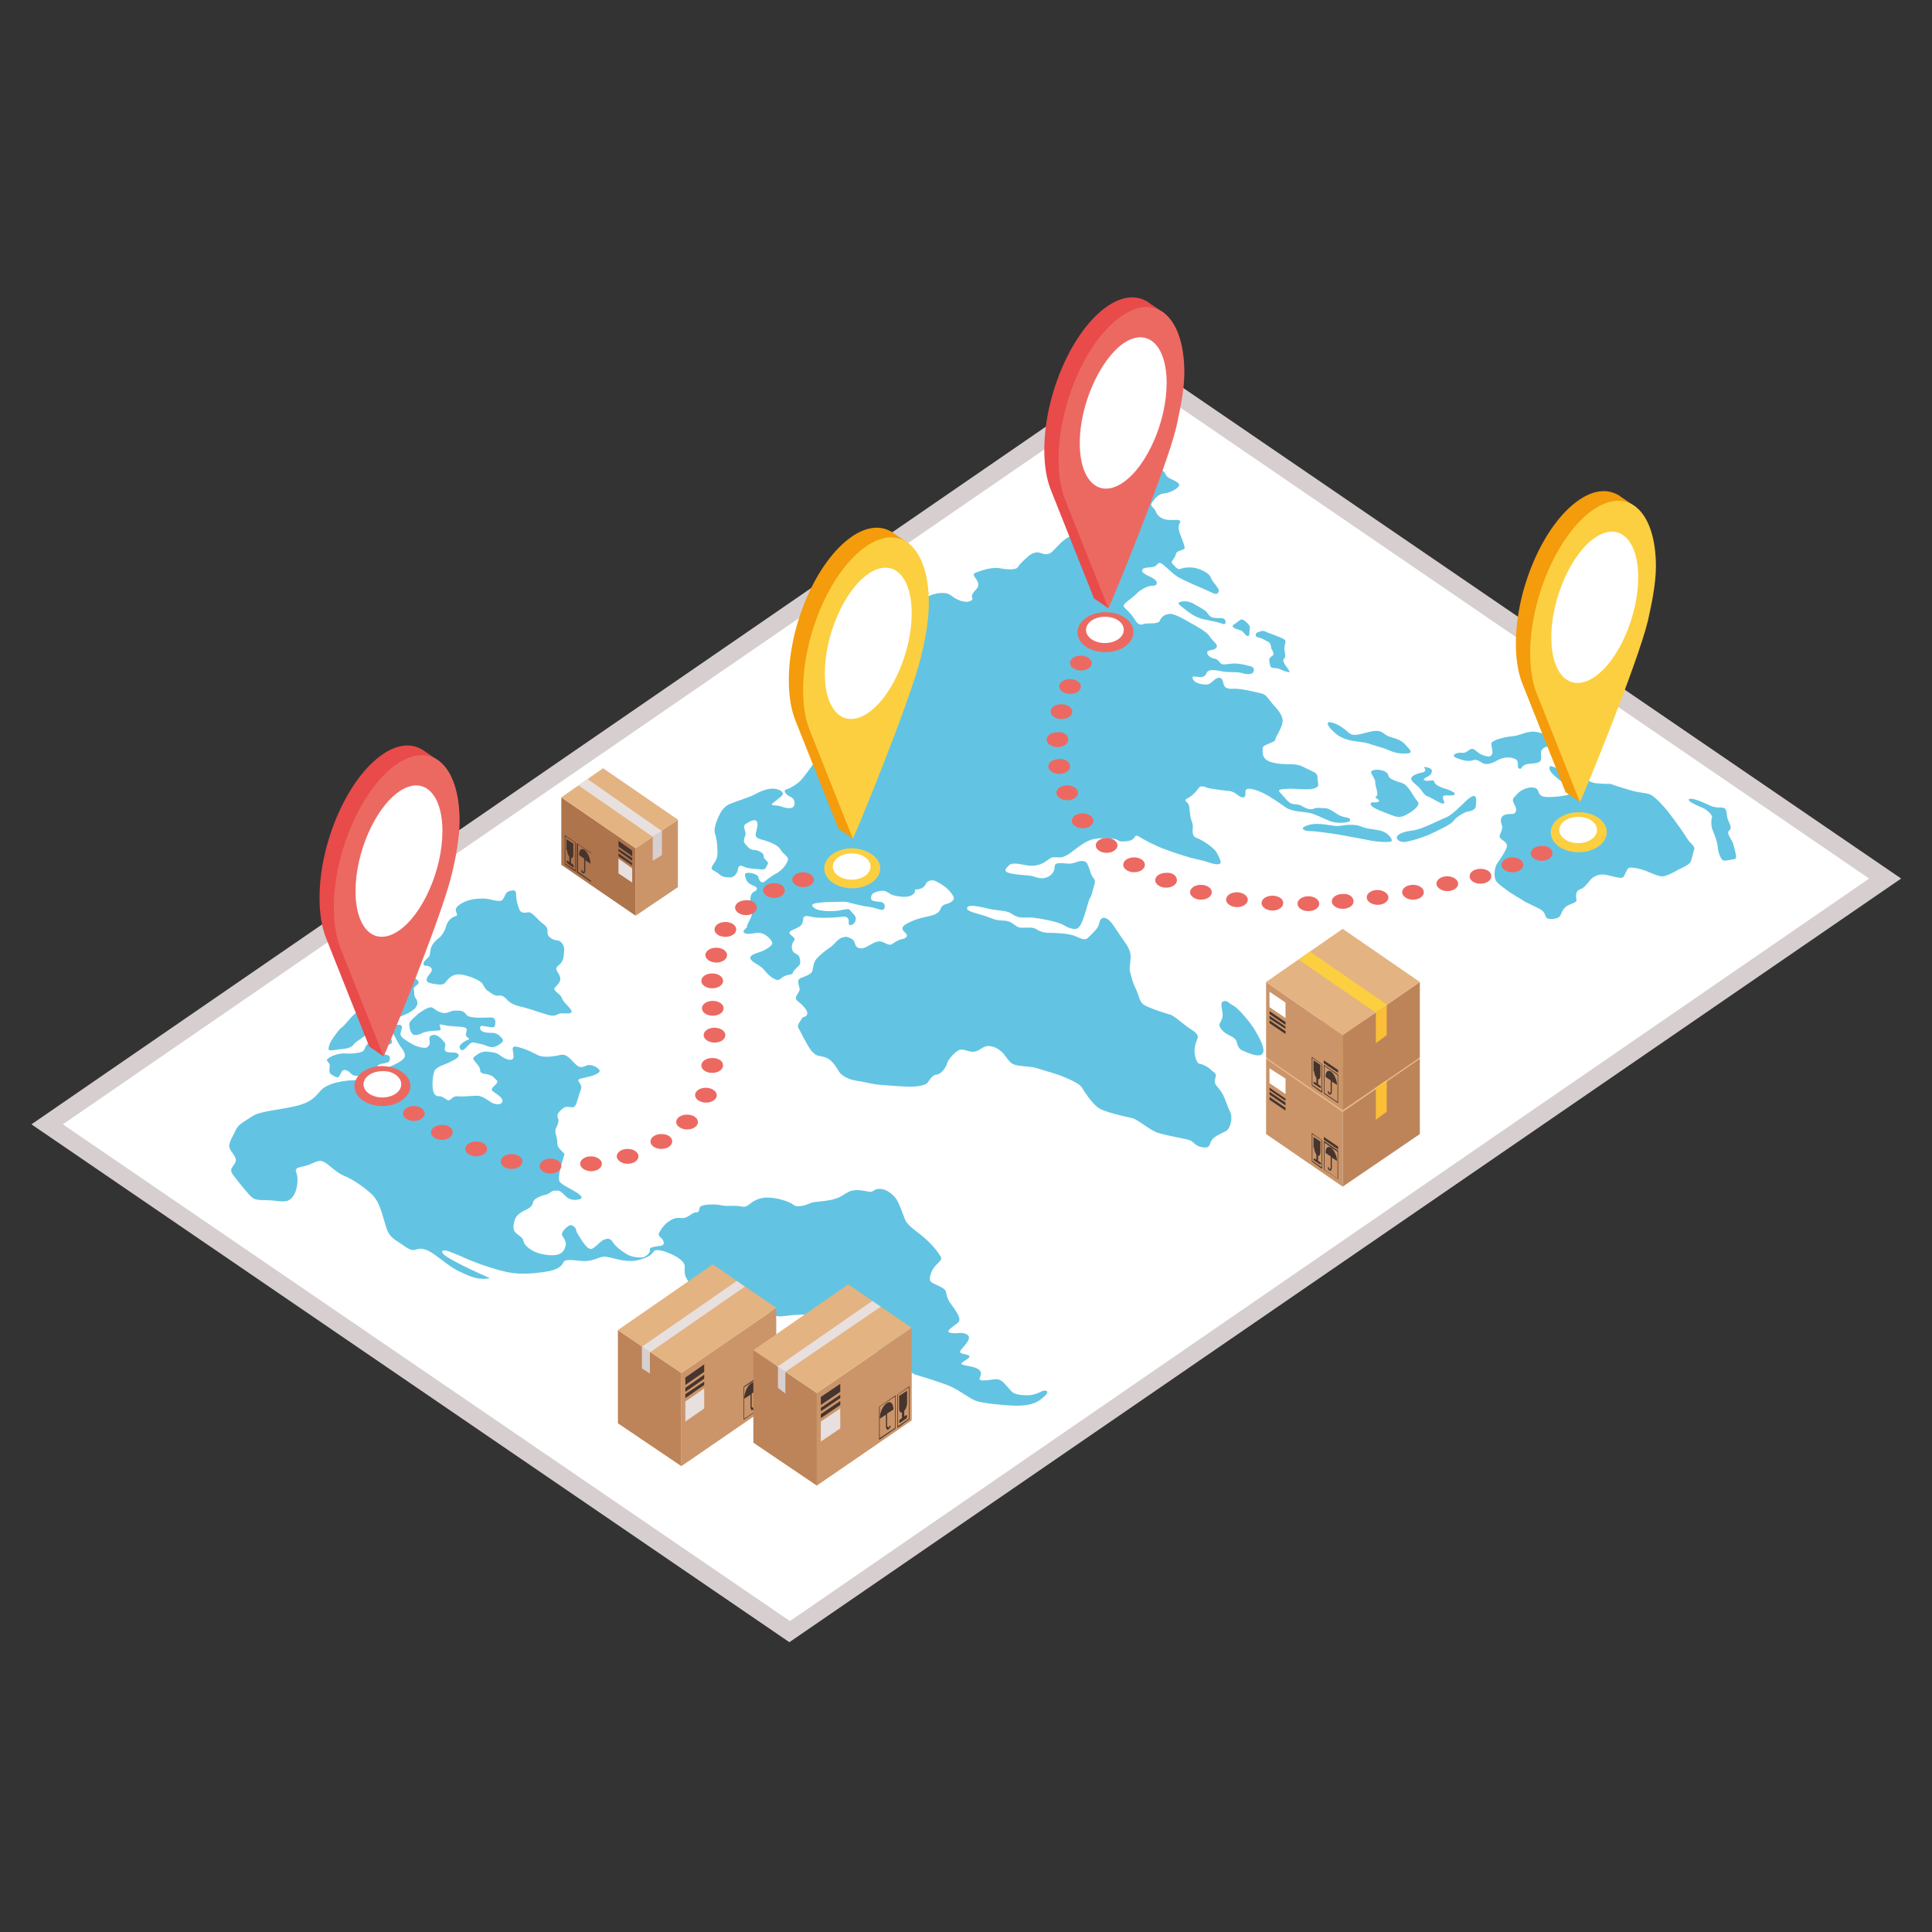
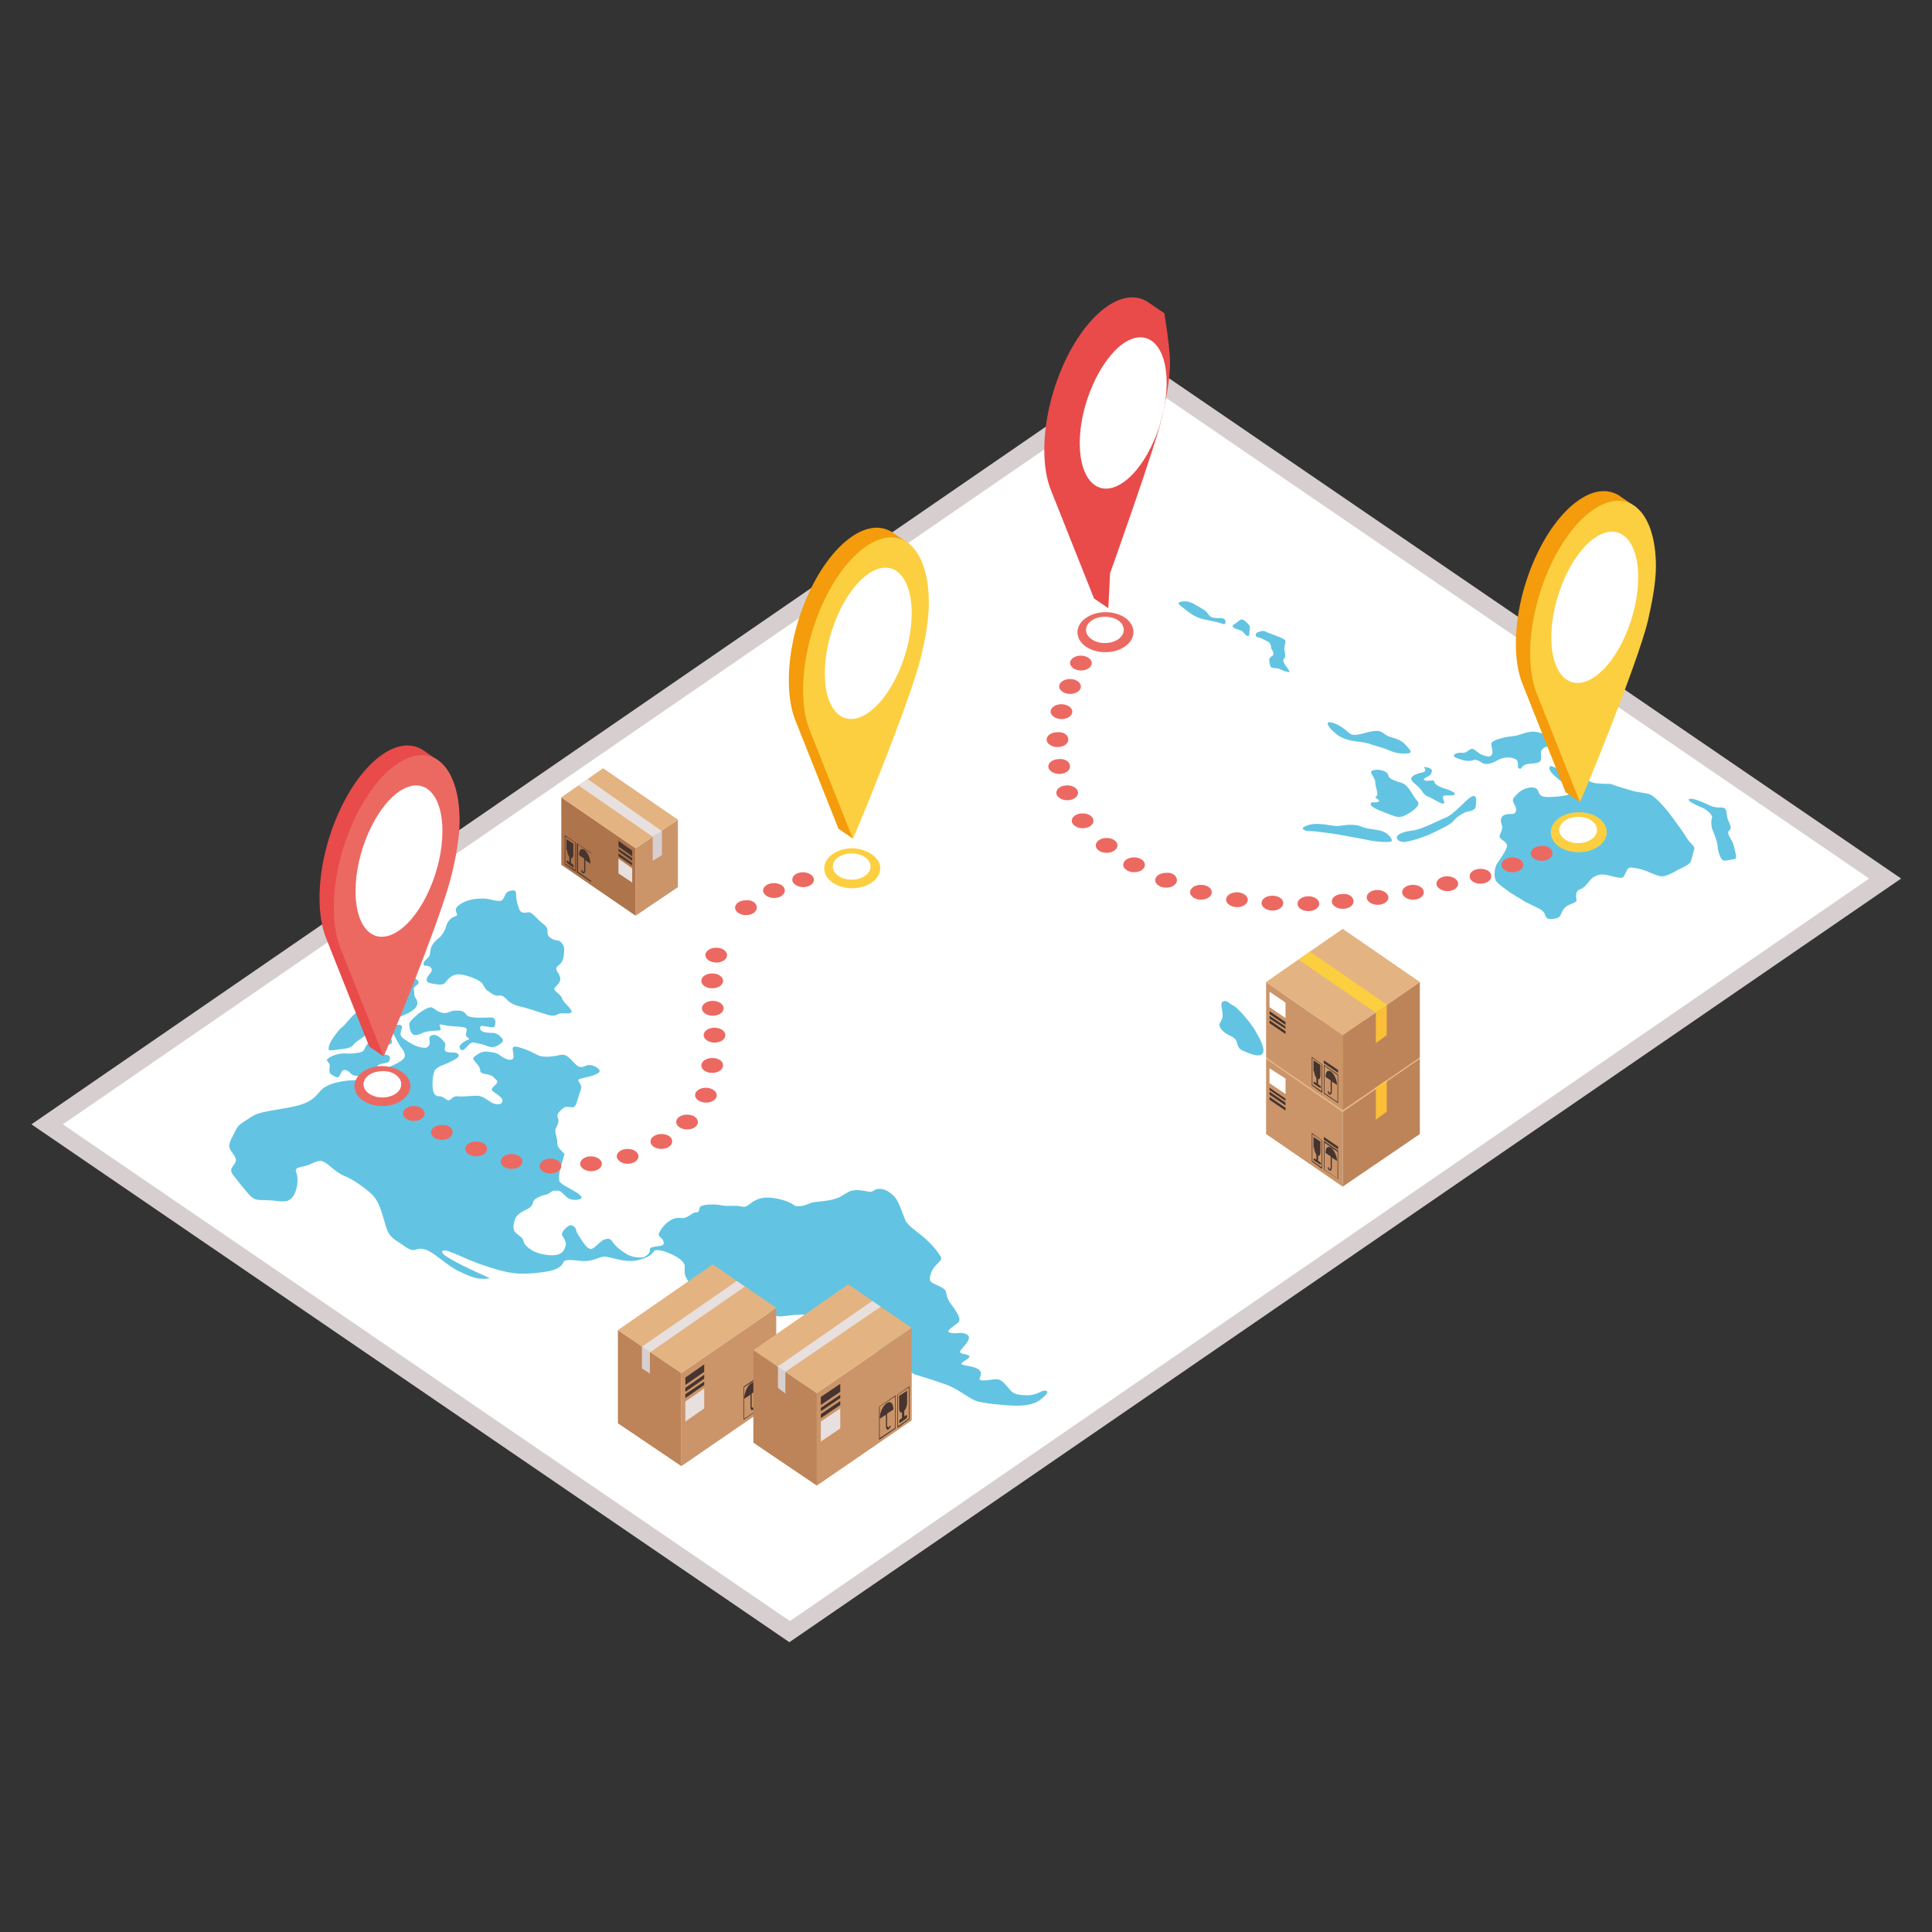
<svg xmlns="http://www.w3.org/2000/svg" version="1.1" id="Слой_1" x="0px" y="0px" viewBox="0 0 338 338" style="enable-background:new 0 0 338 338;" xml:space="preserve">
  <rect x="0" y="0" width="338" height="338" fill="#333333" stroke="none" />
  <style type="text/css"> .st0{fill:#FFFFFF;} .st1{fill:#D7CFCF;} .st2{fill:#62C4E2;} .st3{fill:#E84B4A;} .st4{fill:#EC6962;} .st5{fill:#F49C0B;} .st6{fill:#FCCF40;} .st7{fill:#CB9569;} .st8{fill:#46342E;} .st9{fill:#BD8459;} .st10{fill:#FBBE37;} .st11{fill:#E3B381;} .st12{fill:#E8DFDF;} .st13{fill:#AE744B;} </style>
  <g>
    <g>
      <g>
        <polygon class="st0" points="327.9,153.7 136.2,285.5 6.3,196.7 197.9,64.9 " />
        <g>
          <path class="st1" d="M138.1,287.3L5.5,196.7L199.9,63l0.7,0.5l132,90.2L138.1,287.3z M11,196.7l127.2,86.9L327,153.7L199.9,66.8 L11,196.7z" />
        </g>
        <g>
          <g>
            <path class="st2" d="M115.3,218c-0.8,0.1-1.7,0.2-1.6,0.6c0.1,0.5-0.5,1.1-1,1.3c-0.5,0.2-2,0.1-2.9-0.4 c-0.9-0.5-2.1-1.4-2.6-2.2c-0.5-0.8-1-0.6-1.6-0.4c-0.6,0.3-1.3,1.2-1.9,1.5c-0.6,0.4-1.2-0.4-1.8-1.2c-0.5-0.9-1-1.4-1.1-2 c-0.1-0.6-0.8-1-1.2-0.8c-0.4,0.2-1.3,1-1.3,1.5c0,0.5,1.1,1.2,0.5,2.5c-0.5,1.3-2,1.4-4,1c-1.9-0.4-3.1-1.6-3.2-2.2 c-0.1-0.5-0.2-0.6-1.1-1.3c-0.9-0.6-0.7-1.5-0.5-2.3c0.2-0.9,1-1.5,2.1-2c1.1-0.5,1.1-1.1,1.2-1.4c0.1-0.4,1.2-1,2.2-1.2 c1-0.3,0.8-0.7,1.7-0.7c1-0.1,1.2,0.5,1.9,1.1c0.7,0.6,1.6,0.6,2.3,0.4c0.7-0.2,0.3-0.7-0.9-1.4c-1.2-0.7-2.3-1.2-2.6-1.7 c-0.3-0.5,0-2,0.5-3.6c0.5-1.6,0.4-1.1-0.1-1.7c-0.6-0.6-0.8-0.8-0.8-1.6c0-0.8-0.5-1.7-0.3-2.3c0.3-0.6,0.7-1.3,0.4-1.9 c-0.3-0.7,0.3-1.2,0.9-1.7c0.6-0.5,1.2-0.1,1.8-0.2c0.6-0.1,0.9-2.1,1.3-3c0.4-0.9-0.6-1.5-0.4-1.8c0.3-0.3,1.7-0.4,2.7-0.8 c1-0.4,1.3-0.7,0.7-1.2c-0.6-0.5-1.5-0.7-2-0.5c-0.5,0.3-1.1,0.4-1.5,0.1c-0.5-0.3-1-1-1.6-1.5c-0.6-0.5-1-0.6-2.1-0.3 c-1.1,0.2-2.5,0.3-3.3-0.1c-0.8-0.4-1.5-0.8-2.7-1.2c-1.2-0.4-1.8-0.5-1.7,0.3c0.1,0.8,0.4,1.6-0.3,1.7 c-0.7,0.1-1.6-0.5-2.1-0.9c-0.6-0.4-1.2-0.4-1.9-0.5c-0.7-0.1-1.4,0.1-1.9,0.5c-0.5,0.4-1,0.5-0.5,1.1c0.5,0.6,1,1.1,1,1.6 c0,0.5,0.4,0.6,0.9,0.7c0.5,0,1.3,0.3,1.6,0.7s0.7,0.4,0.4,0.9c-0.3,0.5-1.1,0.9-0.8,1.3c0.4,0.4,2,1.2,1.8,1.9 c-0.2,0.7-1.4,0.6-2.2,0c-0.8-0.5-1.4-1-2.3-1c-0.9,0-2.5,0.2-3.3,0.1c-0.9-0.1-1.1,0.6-1.6,0.7c-0.4,0-1-0.7-1.5-0.7 c-0.5,0-1-0.1-1.2-0.9c-0.2-0.8-0.2-2.5,0.2-3.5c0.4-0.9,2.1-1.2,2.7-1.6c0.6-0.3,1.8-0.8,1.5-1.3c-0.3-0.6-1.5-0.2-2.1-0.5 c-0.7-0.4,0.1-1.1-0.3-1.6c-0.4-0.5-1.3-1.6-2.2-1.3c-0.9,0.3-0.2,1-0.5,1.7c-0.3,0.7-1,0.6-2.3,0.2c-0.5-0.2-2.3-1.2-2.6-1.7 c-0.3-0.5,0-0.9,0.1-1.4c0.2-0.5-0.5-0.9-1.2-0.4c-0.7,0.5-0.5,1-0.1,1.7c0.4,0.7,0.8,1.6,1.3,2.2c0.8,1.1,0.7,1.7-0.3,2.3 c-1,0.7-2.7,1.2-4,1.9c-1.2,0.7-2.3,1.5-3.3,1.4c-1-0.1-4.6,0.1-6.3,1.5c-0.9,0.8-1.3,2-3.9,2.8c-2.6,0.8-6.8,1-8.2,1.9 c-1.4,0.9-2.6,1.5-3,2.4c-0.4,0.9-1.2,2.1-1.2,2.9c0,0.9,1.5,1.9,1.1,2.8c-0.4,0.9-1.3,1.2-0.3,2.4c0.9,1.2,2.5,3.2,3.2,3.8 c0.7,0.6,1.9,0.4,3.3,0.5c1.5,0.1,2.9,0.6,3.8-0.6c0.9-1.2,1-3.2,0.7-4.1c-0.4-0.9,0-1,1.4-1.3c1.4-0.3,2.2-1.2,3.2-0.8 c1,0.4,2.2,1.9,3.7,2.5c1.5,0.6,3.5,2,4.7,3.1c1.3,1.1,1.8,3,2.3,4.7c0.5,1.6,0.6,2.6,2.2,3.6c1.6,1,2.4,1.9,3.4,1.5 c0.9-0.3,1.8-0.1,3.1,0.8c1.3,0.9,3.3,2.6,4.6,3.1c1.2,0.6,2.4,1.1,3.5,1.2c1.1,0.1,1.7-0.1,1.7-0.1s-3.5-1.5-5.7-2.7 c-2.3-1.2-3-1.8-2.5-2.1c0.4-0.2,1.3,0.2,3.2,1c1.9,0.9,4.4,1.8,6.6,2.4c2.2,0.6,4.1,0.9,8.1,0.3c1.9-0.3,2.8-0.8,3.2-1.7 c0.2-0.6,2-0.3,3-0.2c2.6,0.2,3.2-1,4.6-0.7c1.4,0.2,3.6,1.2,6,0.4c1.6-0.5,1.8-0.9,2.2-1.4c0.4-0.5,2.1,0.1,2.3,0.2 c1.6,0.6,3.1,1.5,3.1,2.5c0,1-0.2,1.4,0.7,2.7c0.9,1.3,1.6,1.4,2.2,1.6c0.6,0.1,0.9,0.9,1.5,1.5c0.6,0.6,1.6,0.7,2.2,0.6 c0.6-0.1,2.5,0.5,4.3,0.8c1.8,0.4,3.4,0.5,4.2,1c0.8,0.5,1.2,0.6,2.7,0.4c1.5-0.2,2.8-0.3,4.6-0.1c1.8,0.2,2.1,0.7,4.4,2 c2.3,1.4,5.7,4,7.2,4.4c1.5,0.4,1.7,0.4,3.2,1.5c1.5,1,2.2,2.2,3.2,2.5c1,0.3,3.6,1.1,5.5,1.8c1.9,0.7,3.9,2.4,5.1,2.8 c1.2,0.4,4.2,0.7,6.2,0.8c2,0.1,3.9-0.1,5.1-1.1c1.2-0.9,1.4-1.4,0.8-1.5c-0.6-0.2-1.4,0.9-3.5,0.8c-2.1-0.1-2.3-0.5-2.9-1.2 c-0.7-0.7-1.2-1.7-2.4-1.6c-1.2,0.1-3,0.5-2.7-0.2c0.3-0.7,0.4-1.3-0.5-1.7c-0.9-0.5-3.3-0.5-2.6-1c0.6-0.5,1.8-1,1.1-1.3 c-0.7-0.3-1.8-0.2-1.3-0.9c0.5-0.7,2.1-2.1,1.1-2.7c-1-0.6-1.4-0.1-2.8-0.3c-1.3-0.2,0.4-1.1,1.2-1.8c0.7-0.6-0.2-1.9-1.4-3.5 c-1.1-1.7-0.1-2-1.7-2.8c-1.6-0.8-2.2-0.7-1.6-2.4c0.6-1.7,2.1-2,1.7-2.8c-0.4-0.8-1.6-2.3-3.3-3.7c-1.7-1.4-2.7-1.9-3.1-3.2 c-0.5-1.3-0.8-2.2-1.3-3.1c-0.6-0.9-1.8-1.9-2.9-1.9c-1.1-0.1-1.1,0.6-1.9,0.5c-0.8-0.1-2.4-0.6-3.6,0 c-1.2,0.6-1.1,0.8-2.3,1.2c-1.1,0.4-2.9,0.5-3.7,0.6c-0.8,0.1-1.4,0.6-2.4,0.7c-0.9,0.1-1,0-1.7-0.5c-0.7-0.4-3.6-1.4-5.5-0.8 s-1.9,1.6-3.1,1.4c-1.2-0.3-2.1,0-3.4-0.2c-1.3-0.3-3.2-0.2-3.7,0.1c-0.6,0.2-0.1,1.1-0.9,1.1c-0.8,0-1.4,1.1-2.6,1 c-1.2-0.2-1.9,0.4-2.5,0.8c-0.5,0.4-1.1,1.2-1.4,1.8c-0.3,0.6,0.6,0.9,0.7,1.3C116.3,217.6,116.1,217.9,115.3,218z" />
            <path class="st2" d="M71.6,179.3c0.1,0.7,0.1,0.9,0.4,1.4c0.3,0.5,0.9,0.5,1.7,0.1c0.8-0.4,2.1-0.5,2.9-0.5 c0.8,0,0.4-0.5,0.3-0.9c0-0.4,0.6,0,1.8,0.1c1.2,0.1,2.2,0.1,2.7,0.3c0.5,0.2,0.1,0.8,0.1,1.3c0.1,0.5,0.9,0.5,0.4,0.8 c-0.6,0.2-1.6,0.9-1.5,1.3c0.1,0.4,0.4,0.8,0.9,0.3c0.6-0.5,1-1.3,1.7-1.1c0.7,0.2,1.3,0.2,2.2,0.6c1,0.4,1.6,0.1,2.2-0.3 c0.6-0.4,0.8-0.7,0.3-1.2c-0.5-0.5-0.9-0.8-1.5-0.8c-0.7,0-2,0-2.2-0.7c-0.1-0.6,0.2-0.6,1.2-0.4c1,0.2,1.3,0.2,1.4-0.2 c0.1-0.5,0.2-1.3-0.6-1.4c-0.8,0-2.3,0.1-3,0c-0.7-0.1-1.2-0.1-1.5-0.6c-0.3-0.4-0.7-0.6-1.4-0.6c-0.8,0-0.9,0-1.4,0.2 c-0.5,0.2-1,0.4-1.9,0c-0.9-0.4-1.1-1-1.8-0.7c-0.7,0.2-1.4,0.8-1.9,1.1C72.8,177.8,71.5,178.6,71.6,179.3z" />
            <path class="st2" d="M57.2,185.4c-0.1,0.2,0.4,0.5,0.5,0.9c0,0.5-0.3,1.4,0.3,1.7c0.6,0.3,1.1,0.8,1.4,0.2c0.3-0.5,0.4-1.1,1-1 s0.8,0.5,1.2,0.8c0.4,0.3,1.5,0.3,2.3,0.1c0.8-0.2,2-1,2.1-1.5c0.1-0.5,1.1-0.5,1.7-0.7c0.6-0.1,0.5-0.7,0.5-1 c0-0.4-1.7-0.5-2.1-0.9c-0.3-0.5-0.6-1.6-1.4-1.5c-0.8,0.1-0.8,1.1-1.2,1.4c-0.4,0.3-2.1,0.5-3,0.4 C59.5,184.2,57.7,184.7,57.2,185.4z" />
            <path class="st2" d="M73.5,166.9c0.6,0.8-0.5,2.1-0.6,2.6c-0.1,0.5-0.9,0.8-0.6,1.3c0.3,0.4,1.1,0.8,0.9,1.2 c-0.1,0.4-1,0.6-0.8,1.2c0.2,0.6-0.1,0.8,0.3,1.4c0.4,0.6,0.5,1,0,1.7c-0.6,0.8-2.7,1.6-3.4,1.8c-0.6,0.2-0.7-0.9-1.6-0.6 c-0.9,0.3-2.2-0.7-2.9-2.5c-0.8-1.8-0.5-3.5,1.1-4.7c1.6-1.3,2.6-1.9,3.9-2.7C71.4,166.6,73.1,166.3,73.5,166.9z" />
            <path class="st2" d="M58,182c-0.3,0.5-0.6,1.3-0.5,1.6c0.1,0.3,1,0.1,1.7,0c0.7-0.1,2.1-0.1,2.6-0.8c0.4-0.5,0.8-0.7,2.2-1.7 c0.3-0.3,1.4-1.3,2.4-1.5c1.1-0.1,1.8-0.2,1.6-0.5c-0.1-0.4-1.1-0.2-1.7-0.8c-0.6-0.6-1.3-0.9-1.8-1.3 c-0.5-0.4-1.2-0.4-2.2,0.2c-1,0.7-1.9,2.2-2.7,2.7C59.1,180.4,58.6,181.1,58,182z" />
            <path class="st2" d="M66.2,181c-0.4,0.3,0,0.7,0.1,1.2c0.1,0.5,0.5,0.4,1.2,0.5c0.7,0.1,1.4,0,0.9-1 C67.7,180.8,67.4,179.9,66.2,181z" />
            <path class="st2" d="M75.1,167.3c-0.5,0.6-1.1,0.9-1,1.4c0.1,0.5,0.7,0,1.3,0.6c0.5,0.6-0.4,1.1-0.7,1.8c-0.2,0.7,0.1,0.8,1,1 c0.9,0.1,1.8,0.4,2.3-0.3c0.5-0.7,1.2-1.5,2.7-1.3c1.4,0.2,3.3,1,3.7,1.6c0.4,0.6,0.5,1,0.9,1.2c0.3,0.2,1.2,1,1.8,0.9 c0.6-0.2,1.2,0.2,1.7,0.8c0.5,0.5,1.2,0.9,2.7,1.2c1.5,0.4,2.8,0.9,4.2,1.3c1.5,0.5,1.7-0.1,2.3-0.2c0.6-0.1,1.9,0.2,2-0.3 c0.1-0.5-1.5-1.6-1.7-2.4c-0.2-0.7-1.5-1.2-1.3-1.7c0.3-0.5,1.2-1,1-1.9c-0.2-0.9-1.2-1.4-0.3-2.1c0.9-0.7,0.9-1.4,1-2.5 c0.1-1.2-0.7-1.9-1.3-1.9c-0.6,0-1.6-0.6-1.6-1.2c0-0.6,0.1-1-0.8-1.7c-0.9-0.6-1.8-2-2.5-2c-0.7,0.1-1.3,0.2-1.6-0.4 c-0.3-0.6-0.6-1.8-0.6-2.6c0-0.8-0.2-1-1.2-0.7c-1,0.3-0.7,1.6-1.6,1.7c-1,0.1-1.6-0.4-3.1-0.4c-1.5,0-2.9,0.3-3.9,1 c-1,0.7-0.8,1-0.6,1.6c0.3,0.6-0.3,0.3-1,0.9c-0.7,0.6-0.8,1.2-1,1.8c-0.2,0.5-0.6,1.2-1.1,1.6c-0.3,0.2-1,0.8-1.3,1.5 C75.2,166.2,75.3,167,75.1,167.3z" />
          </g>
          <g>
-             <path class="st2" d="M139.5,175.1c-0.8-0.6,0.5-1.5,0.4-2.1c-0.1-0.6-0.6-1.6,0.2-1.9c0.8-0.3,1.6-0.6,1.9-1 c0.3-0.4,0.2-1.6,0.8-2.3c0.6-0.7,1.7-1.6,2.5-2.1c0.7-0.5,1.3-1.5,2.1-1.7c0.8-0.2,0.8-0.1,1.5,0.2c0.7,0.3,0.6,1,0.9,1.4 c0.4,0.4,1.1,0.4,1.7,0.1c0.6-0.3,1.7-1.1,2.5-1c0.8,0.1,1.4,0.8,2,0.5c0.6-0.4,1.2-0.8,1.8-0.9c0.6-0.1,1.3-0.5,0.5-1.2 c-0.7-0.6-0.4-1,0-1.3c0.5-0.3,1.7-1,3.7-1.4c2-0.4,2.3-0.8,2.6-1.5c0.3-0.8,1-0.6,1.8-1.1c0.7-0.5,0.6-0.8-0.1-1.7 c-0.7-0.9-1.7-1.5-2.5-1.9c-0.7-0.4-1.6-0.1-1.8,0.4c-0.2,0.5-0.8,1-1.6,1c-0.8,0,0.1,0.2-0.6,0.8c-0.6,0.6-1.8,0.6-3.2,0.3 c-1.4-0.3-1.3-1.1-2.8-0.8c-1.5,0.3-1.4,0.9-1.4,1.3c0,0.5,0.9,0.5,1.7,0.6c0.8,0.1,0.8,1,0.5,1.3c-0.3,0.3-1.4-0.3-2.3-0.4 c-0.9-0.1-2.2-0.4-3.4-0.7c-1.2-0.4-1.8-0.2-3.2-0.2c-1.4,0-2.7,0.1-3.3,0.3c-0.6,0.2-0.3,0.6,0.5,1c0.8,0.3,2.6,0.4,3.8,0.2 c1.2-0.2,1.9-0.4,2-0.1c0.2,0.4,1.2,1,1,1.7c-0.1,0.7-0.8,1.1-1.1,0.9c-0.3-0.2,0.1-0.7-0.3-1.2c-0.4-0.4-0.8-0.2-2.2-0.1 c-1.4,0.1-3.2,0.1-4.1-0.1c-0.9-0.2-1.5-0.3-1.5,0.5c-0.1,0.8-0.3,1.1-1.2,1.5c-0.9,0.4-1.4,0.6-1.1,1c0.3,0.4,1.1,0.7,0.7,1.2 c-0.4,0.5-0.5,1.2-0.2,1.8c0.4,0.6,1,0.4,1.2,1.2c0.2,0.8,0.1,1.2-0.3,1.5c-0.4,0.4-0.8,0.7-0.9,1.1c-0.1,0.4-0.7,0.2-1.5,0.6 c-0.7,0.3-0.7,0.8-1.4,0.6c-0.6-0.2-1.4-0.8-2.1-1.7c-0.6-0.8-1.9-1.2-2.3-1.8c-0.5-0.6,0.4-1,1.4-1.3c1-0.3,2.5-1.2,2.3-1.7 c-0.2-0.6-1.3-1.7-2.3-1.7c-1,0-2,0.4-2.6,0c-0.5-0.4,0.6-0.8,0.5-1.2c0-0.4,1.1-1.8,0.8-2.5c-0.2-0.7-0.4-2.2-0.1-2.9 c0.3-0.8,1.1-0.6,1-1.2c-0.1-0.5-1.4-0.5-1.8-1.4c-0.4-1-0.4-1.3,0.3-1.3c0.7,0,1.7,0.3,1.8,0.8c0.1,0.5,0.5,1.2,1.1,0.7 c0.6-0.5,1.4-1.1,2.2-1.5c0.8-0.5,1.5-1.3,1.8-2.1c0.3-0.8-0.7-1-1.2-1.9c-0.5-0.9-1.8-1.3-2.6-1.6c-0.8-0.3-1.9-0.3-1.8-1.2 c0.2-0.9,0.5-1.7,0.2-2.2c-0.3-0.5-1.3,0-2,0.5c-0.6,0.4,0.2,1.2,0,1.9c-0.2,0.7-0.5,1.1,0.1,1.7c0.6,0.7,0.9,0.9,1.5,0.9 c0.5,0,1.7,0.5,1.6,1.1c0,0.6,1,0.9,0.7,1.4c-0.3,0.5-0.3,1-1.1,0.9c-0.8-0.1-2.2-0.1-2.9-0.4c-0.7-0.4-1.1-0.3-1.2,0.3 c0,0.6-0.6,1.5-1.3,1.5s-1.3,0-1.9-0.5c-0.6-0.6-1.5-0.7-1.4-1.2c0.1-0.5,0.9-1.1,1-2.2c0.1-1-0.1-3-0.4-3.7 c-0.3-0.8,0.2-2.1,0.6-3c0.4-0.9,0.9-1.8,2.1-2.3c1.2-0.5,3.3-1.1,4.2-1.6c0.9-0.5,2.4-1.2,3.6-1c1.2,0.2,1.7,0.8,1.1,1.3 c-0.6,0.5-1.1,0.9-1.6,1.3c-0.4,0.4,0.8,0.2,1.6,0.5c0.8,0.3,1.9,0.5,2.2-0.1c0.3-0.5,0-1.4-0.6-1.6s-1.5-1.1-0.7-1.3 c0.7-0.2,2-1,2.5-1.6c0.6-0.6,2.2-2.8,2.5-3.4c0.4-0.6,0-1.4,0.1-1.9c0.1-0.5,0.9-1.8,2-2c1.1-0.2,2.5-0.9,1.8-1.3 c-0.7-0.4-1.3-0.3-2-0.8c-0.7-0.5-2.2-1.4-2.1-2c0.2-0.6,1.4-1.2,1.9-1.3c0.6-0.1,2-1.4,1.7-1.9c-0.3-0.5-1.1-0.9-0.9-1.4 c0.2-0.5,1.2-1.1,1.1-1.7c-0.1-0.6-0.9-0.8-0.8-1.6c0.1-0.8-0.7-2.5,0.2-2.9c0.9-0.5,1.4-1,1.4-1.7c0-0.7-1.7-1.4-1.1-2.1 c0.5-0.8,1-0.8,2.1-0.5c1,0.3,1.8-0.3,2.5-0.8c0.7-0.5,1.8-0.2,2.6-0.1c0.8,0,1,0.3,1.2,1c0.3,0.7,0.7,1,1.8,0.5 c1.1-0.4,3.7-2,4.5-2.9s1.6-1.3,1-1.9c-0.6-0.5-0.5-0.7,0.7-1.4c1.2-0.7,2.9-0.8,3.6-0.5c0.7,0.3,1.2,1,2.5,1.3 c1.3,0.3,1.9-0.3,1.7-0.6c-0.2-0.3,0-0.8,0.6-1.4s0.6-1.2,0-2c-0.6-0.8-0.4-0.9,0.5-1.2c0.8-0.3,2.5-0.8,3.6-0.6 c1.1,0.2,2.7,0.4,3.2-0.1c0.4-0.6,1-1.2,1.7-1.8c0.7-0.7,1.5-1,2.2-0.8c0.7,0.2,1.4,0.6,2.3-0.3c0.9-0.9,1.7-1.9,2.7-2.4 c1-0.5-0.1-0.9,0.3-1.6c0.3-0.7,1.9-2.2,2.7-2.6c0.9-0.4,3.2-1.2,4-1.7c0.8-0.5,2.4-1.3,3.1-2c0.8-0.7,1.7-0.5,2.4-1.3 c0.7-0.7,1-1.7,1.8-2.2c0.8-0.5,1-0.8,1.9-0.4c0.9,0.4,0.7,0.8,1.1,1.2c0.4,0.4,2.2,0.9,2.1,1.5c-0.2,0.6-1.6,1.3-2.5,1.4 c-0.9,0.1-1.2,0.4-1.7,0.9c-0.4,0.6-0.6,0.6-0.7,1c-0.1,0.4,0.6,0.7,0.8,1.3c0.2,0.5,0.7,1.2,1.8,1.4c1.1,0.2,2.1-0.1,2.4,0.2 c0.3,0.3-0.3,0.5-0.2,1.4c0.1,0.9,1.3,3.2,1,3.5c-0.3,0.3-1.4,0.3-1.5,1c-0.1,0.7-1,1.2-0.6,1.6c0.4,0.4,0.9,1.2,1.5,0.9 c0.6-0.2,1.8-0.4,3,0c1.2,0.4,2.1,1,2.3,1.7c0.3,0.8,1.5,1.7,1.3,2.3c-0.3,0.7-0.7,0.4-2-0.2c-1.4-0.6-4-1.7-5.2-2.4 c-1.2-0.8-2.5-2.3-3-2.4c-0.5-0.1-0.4,0.3-1,0.6c-0.6,0.3-2.1,0-2.2,0.7c-0.1,0.7,2.2,1.2,2.5,1.9c0.3,0.7-0.3,0.8-1,0.8 c-0.7,0.1-1.9,0.7-2.6,1.5c-0.8,0.8-2.3,1.6-2.1,2.1c0.3,0.5,1,0.9,1.6,1.8c0.6,0.9,0.9,1.6,1.8,1.3c0.8-0.3,2.6,0.1,2.9-0.6 c0.3-0.7,0.8-1.1,1.7-1.2c0.9-0.1,3,1.2,3.9,1.7c0.9,0.5,2.7,1.5,3.1,2.2c0.6,1,1.6,1.4,1.2,2c-0.4,0.6-1.5,0.3-1.6,0.8 c-0.1,0.5,0.7,1.1,1.2,1.1c0.5,0.1,0.7,0.3,1.1,0.8c0.4,0.4,0.9,0.2,2,0.1c1.1-0.1,2.3,0.2,3,0.4c0.7,0.1,1,0.4,0.8,1 c-0.2,0.6-1.3,0.5-2.2,0.2c-0.9-0.2-2.3,0-3.6-0.3c-1.3-0.3-2.2-0.2-2.4,0.3c-0.2,0.6-0.7,0.9-1.7,0.7c-1-0.2-0.9,0.2-0.5,0.7 c0.4,0.5,1.9,0.8,2.5,0.6c0.6-0.2,1.1-1,1.7-1.1c0.6-0.1,0.7,0.2,0.9,0.8c0.1,0.6,0.3,1.2,1.7,1.1c1.4-0.1,4,0.6,4.9,0.8 s1.1,0.7,2,1.8c0.9,1,1.8,2,1.8,3c0,1.1-1.2,2.7-1.3,3.3c-0.1,0.6-2.2,0.8-2.2,1.5c0,0.8-0.1,1.4,0.6,2 c0.8,0.6,2.3,0.8,4.2,0.8c1.9,0,2.2,0.5,3.4,1c1.3,0.6,1.4,0.7,1.4,1.5c0,0.8,0.5,1.4-0.5,1.7c-0.9,0.4-3.7,0-4.7,0.1 c-0.9,0.1-1.9,0-1.4,0.6c0.6,0.6,1.5,1.9,2.1,2c0.6,0.2,1.2,0,1.9,0.5c0.7,0.4,1.4,0.6,1.9,0.4c0.5-0.3,1.4-0.1,2.1-0.1 c0.8,0,1.9,1.1,2.8,1.4c0.9,0.3,1.6,0.2,1.5,0.7c0,0.5-2.3,0.6-3.4,0.2c-1.1-0.4-2.7-1.3-3.8-1.5c-1.1-0.2-2.9-0.2-4-0.9 c-1-0.7-3.2-2.3-4.8-2.9c-1.6-0.6-2.2-0.5-2.3,0c-0.1,0.4,0.2,1.1-0.5,1.1c-0.7,0-1.2-1-2.3-1.1c-1-0.1-2.5-0.3-3.6-0.5 c-1-0.3-1.4-0.6-1.9,0.1c-0.4,0.6-1.1,1.3-1.9,1.7s0.1,0.5,0.3,1.2c0.2,0.7,0.1,1.8,0.5,2.8c0.4,1,0,1.4,0.2,2.2 c0.2,0.7,0.6,0.6,1.5,1.1c0.9,0.5,2.4,1.5,2.8,2.4c0.4,0.9,1,1.8,0,1.8c-1,0-1.4-0.4-3.3-0.8c-1.9-0.4-4.5-1.3-6.1-1.9 c-1.6-0.6-3.3-1.5-4.1-2c-0.8-0.5-0.8-0.3-1.1,0.1c-0.3,0.4-0.9,0.6-1.8,0.6c-0.9,0.1-0.8-0.2-1.5-0.4c-0.7-0.2-3.1-0.2-3.8,0 s-1.1,0.3-2.4,1.2c-1.3,0.9-2.4,2.1-3.7,2c-1.3-0.1-1.2,0-2.1,0.6c-0.9,0.7-2.1,1-3.4,0.8c-1.3-0.2-2.6-0.6-3.2,0 c-0.6,0.6-1.1,1.1,0.3,1.4c1.3,0.3,3.1,0.3,3.9,0.5c0.8,0.3,1.7,0.5,2.4,0.2c0.7-0.2,1.4-1,1.4-1.7c0-0.7,0.2-0.8,1.3-0.8 c1.1,0.1,1.4,0.2,2.3-0.1c0.8-0.3,1.7-0.5,2.1,0.2s0.6,1.9,1,2.4c0.5,0.5,0.4,0.9,0.1,1.8c-0.2,0.8-0.3,1.3-0.6,1.8 c-0.3,0.5-0.5,1.6-0.9,2.8c-0.4,1.2-0.8,2.4-1.5,2.6c-0.7,0.1-1.5-0.2-2.3-0.7c-0.8-0.5-3.8-1.1-4.9-1.2c-1-0.2-1.7,0-2.6-0.1 c-0.9-0.1-1.5-0.7-2-0.9c-0.6-0.2-1.2-0.3-2.3-0.4c-1.1-0.1-1.7-0.4-3-0.6c-1.2-0.2-1.8-0.2-2,0.2c-0.2,0.5,0.9,0.8,2.3,1.2 c1.5,0.4,2.3,0.9,3.2,1c0.9,0.1,1.5,0,2.2,0.4c0.7,0.4,1.1,1,2.1,0.9c1,0,1.6-0.1,2.2,0.2c0.6,0.4,1.3,0.7,2.4,0.7 c1.1,0,3.2,0.1,4.3,0.5c1.1,0.4,1.9,1,2.5,0.3c0.7-0.7,1.8-1.6,1.9-2.5c0.2-0.9,0.7-1.1,1.3-0.8c0.7,0.3,1.6,1.8,2.4,3 c0.8,1.2,1.8,2.3,1.8,3.6c0,1.3-0.3,2.1-0.1,2.7c0.2,0.6,0.3,1.6,1.1,3.2c0.7,1.6,0.5,2.3,1.9,2.9c1.4,0.6,3.2,1.2,4,1.4 c0.7,0.2,2.1,1.5,3.1,2.2s2,1.2,1.7,2c-0.3,0.8-0.6,1.4-0.5,2.5c0.1,1.2,0.6,1.9,0.8,1.9c0.3,0,1.4,0.4,2.1,1.1 c0.7,0.7,1,0.5,0.7,1.5c-0.3,1,0.3,1.2,0.9,2.1c0.7,0.8,1.2,2.8,1.7,3.7c0.5,0.9,0.1,2.8-0.6,3.3c-0.6,0.4-2.2,0.9-2.7,1.8 c-0.4,1-0.4,1.3-1.6,1.1c-1.1-0.2-1.3-0.7-1.9-1.1c-0.6-0.4-4.7-0.9-6.3-1.6c-1.6-0.8-3.3-2.3-4.1-2.4c-0.8-0.2-4.9-1-6-1.9 c-1.1-0.9-2.3-2.7-2.7-3.4c-0.4-0.7-2-1.4-3.2-1.9c-1.1-0.5-3.5-1.1-4.6-1.5c-1.2-0.4-3.6-0.3-4.4-0.8c-0.8-0.5-1.3-1.7-2-2.2 c-0.6-0.5-1.3-0.9-2.3-0.9c-1,0.1-1.4,0.9-2.4,1c-1,0.1-1.8-0.6-2.6-0.3c-0.8,0.4-1.9,1.6-2.1,2.3c-0.2,0.8-1.1,2-1.9,2 c-0.8,0.1-1.3,1.2-1.6,1.5c-0.3,0.3-1.5,0.7-3.7,0.6c-2.2-0.1-2.8-0.2-4.4-0.3c-1.5-0.1-2.7-0.5-4.1-0.7 c-1.4-0.2-2.7-0.8-3.2-1.6c-0.5-0.8-1.2-2.1-2.4-2.5c-1.2-0.4-1.4-0.1-2.2-0.9c-0.8-0.7-2.1-3.6-2.5-4.2 c-0.4-0.7,0.6-1.5,0.7-1.9C141.8,177.7,141.4,176.6,139.5,175.1z" />
            <path class="st2" d="M214,175.2c-0.8,0.3,0.2,1.9-0.2,3c-0.4,1.1-0.8,0.9-0.1,1.9c0.8,1,1.9,1.1,2.4,1.7c0.5,0.6,0.2,1.5,1.3,2 c1.1,0.5,3,1.3,3.5,0.5c0.5-0.8-0.4-2.4-1.3-4c-0.9-1.5-3.1-4.1-3.9-4.4C214.9,175.5,214.7,174.9,214,175.2z" />
            <path class="st2" d="M206.5,105.3c-0.8,0.2,0,0.6,0.7,1.2c0.7,0.6,1.9,1.5,3.2,1.8c1.3,0.3,2.6,0.5,3.4,0.8 c0.7,0.3,0.7-0.2,0.5-0.7c-0.3-0.4-1-0.2-1.7-0.3c-0.7,0-1.1-0.4-1.4-0.9c-0.3-0.5-1.8-1.2-2.6-1.7 C207.8,105.2,207.3,105.1,206.5,105.3z" />
            <path class="st2" d="M215.8,109.3c-0.5,0.4,0.3,0.7,1,0.9c0.7,0.1,0.8,0.7,1.3,1c0.5,0.3,0.5-0.3,0.5-0.8 c0-0.5,0.3-0.7-0.3-1.3c-0.6-0.6-1-0.9-1.4-0.6C216.4,108.9,216,109.2,215.8,109.3z" />
            <path class="st2" d="M220.1,110.6c-0.5,0.1-0.6,0.8,0,0.9c0.6,0.1,1.4,0.6,1.8,0.8c0.4,0.2,0.5,0.9,0.5,1.1 c0,0.2,0.8,1,0.1,1.4c-0.7,0.4-0.4,0.9-0.3,1.6c0.1,0.7,1,0.3,1.8,0.7c0.8,0.4,1.6,0.6,1.6,0.4c0-0.3-1.5-1.8-1-2.2 c0.5-0.5,0.1-1.1,0.1-1.9c0-0.8,0.6-1.3-0.3-1.7c-0.9-0.4-2-0.8-2.8-1.1C220.9,110.2,220.7,110.4,220.1,110.6z" />
            <path class="st2" d="M228.1,144.7c-0.5,0.3,0.1,0.7,1.1,0.7c0.9,0,3.8,0.4,4.9,0.6c1.1,0.2,4,0.7,5.4,1 c1.4,0.3,3.5,0.4,3.9,0.2s-0.5-1.4-1.4-1.7c-0.8-0.4-2.4-0.4-3.3-0.7c-0.9-0.3-1-0.5-2.5-0.5c-1.5,0-1.7,0.4-3.3,0.1 C231.5,144.2,229.6,143.8,228.1,144.7z" />
            <path class="st2" d="M240.1,134.8c-0.7,0.2,0.5,1.3,0.5,2c-0.1,0.6,0.7,2.2,0.2,2.5c-0.6,0.3,0.8,0.6,0.4,0.9 c-0.4,0.4-1.3-0.1-1.4,0.4c-0.1,0.5,1,1,2.6,1.6c1.6,0.6,2.2,1,3.3,0.5c1.1-0.5,3-1.8,2.3-2.5c-0.7-0.7-1.5-2.8-2.7-3.2 c-1.2-0.4-2.3-0.7-2.4-1.3C242.8,134.9,241.2,134.4,240.1,134.8z" />
            <path class="st2" d="M247.1,145.3c-0.9,0.1-2.2,0.4-2.6,0.9c-0.4,0.5,0.2,1.1,1.1,1.1c0.9,0,3.7-0.9,4.9-1.5 c1.2-0.6,3.3-1.5,3.8-2.2c0.5-0.7,1.9-1.5,2.4-1.6c0.5-0.1,1.5-0.2,1.5-1.1c0.1-0.8,0.2-2.1-0.8-1.5c-1.1,0.6-2.8,2.9-4.4,3.6 C251.5,143.6,248.8,145.1,247.1,145.3z" />
            <path class="st2" d="M249.4,134.2c-0.7-0.2,0.5,0.6-0.4,0.9c-1,0.2-2.2,0.6-2.1,1.2c0.1,0.6,1.2,1.1,1.8,2 c0.6,0.9,0.9,1,1.5,1.2c0.6,0.3,1.8,1.1,2.3,1.1c0.5,0-0.3-1,0-1.3c0.3-0.3,0.9,0,1.8-0.2c0.8-0.3-0.7-0.9-1.7-1.2 c-1-0.3-1.7-0.8-1.7-1.2c0-0.4-1.1,0.1-1.7-0.2c-0.6-0.3,1-0.6,1.2-1.2C250.7,134.6,250.4,134.4,249.4,134.2z" />
            <path class="st2" d="M255.8,131.7c-1.2-0.1-2,0.5-1,0.9c1,0.4,2.1,0.7,2.9,0.4c0.7-0.3,1.2,0.3,1.9,0.6 c0.8,0.2,1.5-0.1,2.6-0.7c1.1-0.5,2.1-0.5,2.9-0.1c0.8,0.4,0.2,1.3,0.6,1.6c0.4,0.3,0.4-0.1,0.9-0.5c0.5-0.4,2-0.2,2.7-0.6 c0.7-0.4-0.1-1.7,0.6-2.3c0.6-0.6,1.9-0.5,3-0.2c1.1,0.4,1.4,0.2,1.9-0.4c0.6-0.6-0.7-0.6-2.2-1.1c-1.4-0.4-2.9-1.2-4.2-1.3 c-1.3-0.1-2.5,0.7-3.8,0.8c-1.3,0.1-3.7,0.7-3.7,1.3c0,0.6,0.4,1.5,0.1,1.9c-0.3,0.5-0.7,0.4-1.6,0.1c-0.9-0.3-1.3-1.1-1.9-1.1 C256.9,131.1,256.6,131.8,255.8,131.7z" />
            <path class="st2" d="M232.9,126.4c-1.1-0.3-0.6,0.7,0.4,1.6c1,1,2.2,1.4,3.3,1.6c1.1,0.2,2.2,0.2,3.5,0.7c1.2,0.4,1.9,0.5,3,1 c1.1,0.5,2.2,0.6,3.2,0.5c1.1-0.1,0.1-0.9-0.6-1.7c-0.8-0.8-1.8-0.9-2.8-1.3c-1-0.4-1-1.1-2.6-0.9c-1.5,0.2-3.3,1.1-4.2,0.4 C235.3,127.6,234.1,126.6,232.9,126.4z" />
            <path class="st2" d="M270.2,139.4c-1-0.2-0.9-0.7-1.2-1.2c-0.3-0.5-1.1-0.6-2.2-0.2c-1.1,0.4-1.5,1.1-2,1.6 c-0.4,0.5,0.3,1.3,0.4,1.7c0.1,0.4,0.1,1.1-0.7,1.1c-0.9,0-1.5,0.1-1.8,0.6c-0.3,0.5,0,1.3,0.1,1.5c0.1,0.2-0.1,0.9-0.3,1.3 c-0.2,0.5-0.3,0.7,0.4,1.2c0.7,0.5,0.9,0.8,0.6,1.5c-0.3,0.7-1.1,1.9-1.6,2.6c-0.5,0.8-0.5,2.2-0.3,2.7c0.1,0.6,1.3,1.4,2,1.9 c0.7,0.6,2.2,1.4,3.3,2.1c1.1,0.6,2.5,1.1,3,1.6c0.5,0.5,0.4,0.9,0.7,1.2c0.3,0.3,1.8,0.2,2.2-0.2c0.4-0.4,0.4-1.2,1.2-1.8 c0.8-0.6,1.9-0.6,1.8-1.2c-0.1-0.6-0.2-1.5,0.6-1.8c0.8-0.3,1.1-0.8,1.7-1.5c0.5-0.7,1.5-1.2,2.5-1.1c1,0.1,2.9,0.8,3.3,0.5 c0.4-0.2,0.7-1.7,1.2-1.7c0.5-0.1,1.9,0.2,2.7,0.5c0.8,0.3,2,0.9,2.8,1c0.7,0.2,2.8-1,2.9-1.1c0.2-0.1,1.8-0.8,2.2-1.3 c0.3-0.5,0.5-1.8,0.7-2.3c0.2-0.5-0.6-1-1.1-1.7c-0.4-0.7-2.3-3.4-3.4-4.8c-1.1-1.4-2.5-2.8-3.2-3.1c-0.6-0.3-2-0.3-3.3-0.7 c-1.3-0.4-2.7-0.8-3.2-1c-0.6-0.3-1.2-0.1-2-0.2c-0.8-0.1-1.5,0.1-2.9-0.9c-1.4-1-2.8-0.6-3.6-1c-0.8-0.4-2.5-1.6-2.6-1 c-0.2,0.6,0.6,1.3,1.3,1.9c0.6,0.6,2.2,1.4,2.3,2.3c0.1,0.4-0.2,0.7-1.1,0.8C272.6,139.4,271,139.5,270.2,139.4z" />
            <path class="st2" d="M295.5,139.8c-0.4,0.3,1.1,1,2.1,1.4c1,0.4,2.1,1.4,1.9,1.9c-0.2,0.5-0.1,1.2,0,1.8c0.2,0.6,0.9,2,1,3.2 c0.1,1.2,0.6,2.2,0.9,2.4c0.3,0.2,1.3-0.1,2-0.2c0.7,0,0.1-1.4-0.1-2.4c-0.2-1-1.4-2.1-0.8-2.6c0.6-0.4,0.1-1.1-0.2-1.9 c-0.3-0.7-0.1-1.7-0.6-2c-0.5-0.3-1.4,0.1-2.6-0.5C298,140.4,296.1,139.5,295.5,139.8z" />
          </g>
        </g>
      </g>
      <g>
        <g>
          <path class="st3" d="M204.7,63.5c0-2.7-1-8.7-1-8.7l-2.8-1.9c-0.1-0.1-0.2-0.2-0.3-0.2l0,0l0,0c-1.9-1.1-4.3-0.9-6.9,0.9 c-6.1,4.2-11,15.4-11,25.1c0,2.8,0.4,5.1,1.1,6.9c0.1,0.3,7.6,19.1,7.6,19.1l2.5,1.7l0.3-6.1c0,0,7.8-21.8,9.1-27.3 C203.9,70.2,204.7,66.5,204.7,63.5z" />
-           <path class="st4" d="M207.2,65.2c0-9.7-4.9-14.1-11-9.9c-6.1,4.2-11,15.4-11,25.1c0,2.8,0.4,5.1,1.1,6.9 c0.1,0.3,7.6,19.1,7.6,19.1c0.3-0.3,10.1-24.2,11.9-31.7C206.4,71.9,207.2,68.3,207.2,65.2z" />
          <path class="st0" d="M188.9,77.5c0,6.7,3.4,9.8,7.6,6.9c4.2-2.9,7.6-10.7,7.6-17.4c0-6.7-3.4-9.8-7.6-6.9 C192.4,63,188.9,70.8,188.9,77.5z" />
        </g>
      </g>
      <g>
        <path class="st4" d="M198.3,110.6c0,1.9-2.2,3.5-4.9,3.5c-2.7,0-4.9-1.5-4.9-3.5c0-1.9,2.2-3.5,4.9-3.5 C196.1,107.1,198.3,108.6,198.3,110.6z" />
        <path class="st0" d="M196.6,110.2c0,1.3-1.5,2.3-3.3,2.3c-1.8,0-3.3-1-3.3-2.3c0-1.3,1.5-2.3,3.3-2.3 C195.2,107.9,196.6,108.9,196.6,110.2z" />
      </g>
      <g>
        <g>
          <path class="st5" d="M287.2,97.4c0-2.7-1-8.7-1-8.7l-2.8-1.9c-0.1-0.1-0.2-0.2-0.3-0.2l0,0l0,0c-1.9-1.1-4.3-0.9-6.9,0.9 c-6.1,4.2-11,15.4-11,25.1c0,2.8,0.4,5.1,1.1,6.9c0.1,0.3,7.6,19.1,7.6,19.1l2.5,1.7l0.3-6.1c0,0,7.8-21.8,9.1-27.3 C286.4,104.1,287.2,100.5,287.2,97.4z" />
          <path class="st6" d="M289.7,99.1c0-9.7-4.9-14.1-11-9.9c-6.1,4.2-11,15.4-11,25.1c0,2.8,0.4,5.1,1.1,6.9 c0.1,0.3,7.6,19.1,7.6,19.1c0.3-0.3,10.1-24.2,11.9-31.7C288.9,105.9,289.7,102.2,289.7,99.1z" />
          <path class="st0" d="M271.4,111.5c0,6.7,3.4,9.8,7.6,6.9c4.2-2.9,7.6-10.7,7.6-17.4c0-6.7-3.4-9.8-7.6-6.9 C274.9,96.9,271.4,104.7,271.4,111.5z" />
        </g>
      </g>
      <g>
        <path class="st6" d="M281.1,145.6c0,1.9-2.2,3.5-4.9,3.5s-4.9-1.5-4.9-3.5c0-1.9,2.2-3.5,4.9-3.5S281.1,143.6,281.1,145.6z" />
        <path class="st0" d="M279.4,145.2c0,1.3-1.5,2.3-3.3,2.3s-3.3-1-3.3-2.3c0-1.3,1.5-2.3,3.3-2.3S279.4,143.9,279.4,145.2z" />
      </g>
      <g>
        <g>
          <path class="st3" d="M77.9,141.9c0-2.7-1-8.7-1-8.7l-2.8-1.9c-0.1-0.1-0.2-0.2-0.3-0.2l0,0l0,0c-1.9-1.1-4.3-0.9-6.9,0.9 c-6.1,4.2-11,15.4-11,25.1c0,2.8,0.4,5.1,1.1,6.9c0.1,0.3,7.6,19.1,7.6,19.1l2.5,1.7l0.3-6.1c0,0,7.8-21.8,9.1-27.3 C77.2,148.6,77.9,145,77.9,141.9z" />
          <path class="st4" d="M80.4,143.6c0-9.7-4.9-14.1-11-9.9c-6.1,4.2-11,15.4-11,25.1c0,2.8,0.4,5.1,1.1,6.9 c0.1,0.3,7.6,19.1,7.6,19.1c0.3-0.3,10.1-24.2,11.9-31.7C79.7,150.3,80.4,146.7,80.4,143.6z" />
          <path class="st0" d="M62.2,155.9c0,6.7,3.4,9.8,7.6,6.9c4.2-2.9,7.6-10.7,7.6-17.4s-3.4-9.8-7.6-6.9 C65.6,141.4,62.2,149.2,62.2,155.9z" />
        </g>
      </g>
      <g>
        <path class="st4" d="M71.8,190c0,1.9-2.2,3.5-4.9,3.5c-2.7,0-4.9-1.5-4.9-3.5c0-1.9,2.2-3.5,4.9-3.5 C69.6,186.6,71.8,188.1,71.8,190z" />
        <path class="st0" d="M70.2,189.7c0,1.3-1.5,2.3-3.3,2.3c-1.8,0-3.3-1-3.3-2.3s1.5-2.3,3.3-2.3C68.7,187.3,70.2,188.4,70.2,189.7z " />
      </g>
      <g>
        <g>
          <path class="st5" d="M160,103.8c0-2.7-1-8.7-1-8.7l-2.8-1.9c-0.1-0.1-0.2-0.2-0.3-0.2l0,0l0,0c-1.9-1.1-4.3-0.9-6.9,0.9 c-6.1,4.2-11,15.4-11,25.1c0,2.8,0.4,5.1,1.1,6.9c0.1,0.3,7.6,19.1,7.6,19.1l2.5,1.7l0.3-6.1c0,0,7.8-21.8,9.1-27.3 C159.3,110.5,160,106.9,160,103.8z" />
          <path class="st6" d="M162.5,105.5c0-9.7-4.9-14.1-11-9.9c-6.1,4.2-11,15.4-11,25.1c0,2.8,0.4,5.1,1.1,6.9 c0.1,0.3,7.6,19.1,7.6,19.1c0.3-0.3,10.1-24.2,11.9-31.7C161.8,112.2,162.5,108.6,162.5,105.5z" />
          <path class="st0" d="M144.3,117.8c0,6.7,3.4,9.8,7.6,6.9c4.2-2.9,7.6-10.7,7.6-17.4c0-6.7-3.4-9.8-7.6-6.9 C147.7,103.3,144.3,111.1,144.3,117.8z" />
        </g>
      </g>
      <g>
        <path class="st6" d="M154,151.9c0,1.9-2.2,3.5-4.9,3.5c-2.7,0-4.9-1.5-4.9-3.5c0-1.9,2.2-3.5,4.9-3.5 C151.7,148.5,154,150,154,151.9z" />
        <path class="st0" d="M152.3,151.6c0,1.3-1.5,2.3-3.3,2.3s-3.3-1-3.3-2.3s1.5-2.3,3.3-2.3S152.3,150.3,152.3,151.6z" />
      </g>
      <path class="st4" d="M271.6,149.3c0,0.7-0.8,1.3-1.9,1.3c-1,0-1.9-0.6-1.9-1.3c0-0.7,0.8-1.3,1.9-1.3 C270.8,147.9,271.6,148.5,271.6,149.3z" />
      <path class="st4" d="M260.9,153.3c0,0.7-0.8,1.3-1.9,1.3s-1.9-0.6-1.9-1.3c0-0.7,0.8-1.3,1.9-1.3S260.9,152.5,260.9,153.3z" />
      <path class="st4" d="M255.1,154.6c0,0.7-0.8,1.3-1.9,1.3c-1,0-1.9-0.6-1.9-1.3c0-0.7,0.8-1.3,1.9-1.3 C254.2,153.3,255.1,153.9,255.1,154.6z" />
      <path class="st4" d="M249.1,156.1c0,0.7-0.8,1.3-1.9,1.3c-1,0-1.9-0.6-1.9-1.3c0-0.7,0.8-1.3,1.9-1.3 C248.3,154.8,249.1,155.4,249.1,156.1z" />
      <path class="st4" d="M242.9,157c0,0.7-0.8,1.3-1.9,1.3c-1,0-1.9-0.6-1.9-1.3c0-0.7,0.8-1.3,1.9-1.3 C242,155.7,242.9,156.3,242.9,157z" />
      <path class="st4" d="M236.8,157.7c0,0.7-0.8,1.3-1.9,1.3c-1,0-1.9-0.6-1.9-1.3c0-0.7,0.8-1.3,1.9-1.3 C236,156.3,236.8,156.9,236.8,157.7z" />
      <path class="st4" d="M230.8,158.1c0,0.7-0.8,1.3-1.9,1.3s-1.9-0.6-1.9-1.3s0.8-1.3,1.9-1.3S230.8,157.4,230.8,158.1z" />
      <path class="st4" d="M224.5,158c0,0.7-0.8,1.3-1.9,1.3c-1,0-1.9-0.6-1.9-1.3c0-0.7,0.8-1.3,1.9-1.3 C223.6,156.7,224.5,157.2,224.5,158z" />
      <path class="st4" d="M218.3,157.4c0,0.7-0.8,1.3-1.9,1.3c-1,0-1.9-0.6-1.9-1.3s0.8-1.3,1.9-1.3 C217.4,156.1,218.3,156.7,218.3,157.4z" />
      <path class="st4" d="M212,156.1c0,0.7-0.8,1.3-1.9,1.3c-1,0-1.9-0.6-1.9-1.3c0-0.7,0.8-1.3,1.9-1.3 C211.2,154.8,212,155.4,212,156.1z" />
      <path class="st4" d="M205.9,154c0,0.7-0.8,1.3-1.9,1.3c-1,0-1.9-0.6-1.9-1.3c0-0.7,0.8-1.3,1.9-1.3 C205.1,152.6,205.9,153.2,205.9,154z" />
      <path class="st4" d="M200.3,151.3c0,0.7-0.8,1.3-1.9,1.3c-1,0-1.9-0.6-1.9-1.3c0-0.7,0.8-1.3,1.9-1.3 C199.5,150,200.3,150.6,200.3,151.3z" />
      <ellipse class="st4" cx="193.6" cy="147.9" rx="1.9" ry="1.3" />
      <path class="st4" d="M191.3,143.6c0,0.7-0.8,1.3-1.9,1.3c-1,0-1.9-0.6-1.9-1.3c0-0.7,0.8-1.3,1.9-1.3 C190.5,142.3,191.3,142.9,191.3,143.6z" />
      <path class="st4" d="M188.6,138.7c0,0.7-0.8,1.3-1.9,1.3c-1,0-1.9-0.6-1.9-1.3c0-0.7,0.8-1.3,1.9-1.3 C187.8,137.4,188.6,138,188.6,138.7z" />
      <path class="st4" d="M187.2,134.1c0,0.7-0.8,1.3-1.9,1.3c-1,0-1.9-0.6-1.9-1.3c0-0.7,0.8-1.3,1.9-1.3 C186.4,132.7,187.2,133.3,187.2,134.1z" />
      <path class="st4" d="M186.9,129.4c0,0.7-0.8,1.3-1.9,1.3c-1,0-1.9-0.6-1.9-1.3c0-0.7,0.8-1.3,1.9-1.3 C186.1,128,186.9,128.6,186.9,129.4z" />
      <path class="st4" d="M187.6,124.5c0,0.7-0.8,1.3-1.9,1.3c-1,0-1.9-0.6-1.9-1.3c0-0.7,0.8-1.3,1.9-1.3 C186.7,123.2,187.6,123.8,187.6,124.5z" />
      <path class="st4" d="M189.1,120.1c0,0.7-0.8,1.3-1.9,1.3c-1,0-1.9-0.6-1.9-1.3s0.8-1.3,1.9-1.3 C188.3,118.8,189.1,119.4,189.1,120.1z" />
      <path class="st4" d="M191,116c0,0.7-0.8,1.3-1.9,1.3c-1,0-1.9-0.6-1.9-1.3c0-0.7,0.8-1.3,1.9-1.3C190.1,114.7,191,115.3,191,116z" />
      <path class="st4" d="M266.5,151.3c0,0.7-0.8,1.3-1.9,1.3s-1.9-0.6-1.9-1.3c0-0.7,0.8-1.3,1.9-1.3S266.5,150.6,266.5,151.3z" />
      <g>
        <path class="st4" d="M142.4,153.9c0,0.7-0.8,1.3-1.9,1.3c-1,0-1.9-0.6-1.9-1.3c0-0.7,0.8-1.3,1.9-1.3 C141.5,152.6,142.4,153.2,142.4,153.9z" />
        <path class="st4" d="M137.3,155.8c0,0.7-0.8,1.3-1.9,1.3c-1,0-1.9-0.6-1.9-1.3c0-0.7,0.8-1.3,1.9-1.3 C136.4,154.5,137.3,155,137.3,155.8z" />
        <path class="st4" d="M132.4,158.8c0,0.7-0.8,1.3-1.9,1.3c-1,0-1.9-0.6-1.9-1.3c0-0.7,0.8-1.3,1.9-1.3 C131.6,157.4,132.4,158,132.4,158.8z" />
-         <path class="st4" d="M128.8,162.6c0,0.7-0.8,1.3-1.9,1.3s-1.9-0.6-1.9-1.3c0-0.7,0.8-1.3,1.9-1.3S128.8,161.9,128.8,162.6z" />
        <path class="st4" d="M127.2,167.1c0,0.7-0.8,1.3-1.9,1.3c-1,0-1.9-0.6-1.9-1.3c0-0.7,0.8-1.3,1.9-1.3 C126.4,165.8,127.2,166.4,127.2,167.1z" />
        <path class="st4" d="M126.5,171.6c0,0.7-0.8,1.3-1.9,1.3s-1.9-0.6-1.9-1.3c0-0.7,0.8-1.3,1.9-1.3S126.5,170.9,126.5,171.6z" />
        <ellipse class="st4" cx="124.7" cy="176.4" rx="1.9" ry="1.3" />
        <path class="st4" d="M126.9,181.1c0,0.7-0.8,1.3-1.9,1.3c-1,0-1.9-0.6-1.9-1.3c0-0.7,0.8-1.3,1.9-1.3 C126.1,179.8,126.9,180.4,126.9,181.1z" />
        <path class="st4" d="M126.5,186.4c0,0.7-0.8,1.3-1.9,1.3s-1.9-0.6-1.9-1.3c0-0.7,0.8-1.3,1.9-1.3S126.5,185.6,126.5,186.4z" />
        <path class="st4" d="M122.1,196.3c0,0.7-0.8,1.3-1.9,1.3c-1,0-1.9-0.6-1.9-1.3c0-0.7,0.8-1.3,1.9-1.3 C121.3,195,122.1,195.6,122.1,196.3z" />
        <path class="st4" d="M117.6,199.7c0,0.7-0.8,1.3-1.9,1.3s-1.9-0.6-1.9-1.3s0.8-1.3,1.9-1.3S117.6,198.9,117.6,199.7z" />
        <path class="st4" d="M111.7,202.3c0,0.7-0.8,1.3-1.9,1.3c-1,0-1.9-0.6-1.9-1.3c0-0.7,0.8-1.3,1.9-1.3 C110.9,201,111.7,201.6,111.7,202.3z" />
        <path class="st4" d="M105.3,203.6c0,0.7-0.8,1.3-1.9,1.3c-1,0-1.9-0.6-1.9-1.3c0-0.7,0.8-1.3,1.9-1.3 C104.4,202.3,105.3,202.9,105.3,203.6z" />
        <path class="st4" d="M98.2,204c0,0.7-0.8,1.3-1.9,1.3s-1.9-0.6-1.9-1.3c0-0.7,0.8-1.3,1.9-1.3S98.2,203.3,98.2,204z" />
        <path class="st4" d="M91.4,203.2c0,0.7-0.8,1.3-1.9,1.3s-1.9-0.6-1.9-1.3s0.8-1.3,1.9-1.3S91.4,202.5,91.4,203.2z" />
        <path class="st4" d="M85.2,201c0,0.7-0.8,1.3-1.9,1.3s-1.9-0.6-1.9-1.3c0-0.7,0.8-1.3,1.9-1.3S85.2,200.2,85.2,201z" />
        <path class="st4" d="M79.2,198.1c0,0.7-0.8,1.3-1.9,1.3s-1.9-0.6-1.9-1.3s0.8-1.3,1.9-1.3S79.2,197.3,79.2,198.1z" />
        <path class="st4" d="M74.3,194.8c0,0.7-0.8,1.3-1.9,1.3s-1.9-0.6-1.9-1.3s0.8-1.3,1.9-1.3S74.3,194.1,74.3,194.8z" />
        <path class="st4" d="M125.4,191.6c0,0.7-0.8,1.3-1.9,1.3c-1,0-1.9-0.6-1.9-1.3c0-0.7,0.8-1.3,1.9-1.3 C124.5,190.3,125.4,190.9,125.4,191.6z" />
      </g>
    </g>
    <g>
      <g>
        <polygon class="st7" points="234.9,207.6 221.5,198.4 221.5,185.2 234.9,194.5 " />
        <polygon class="st0" points="224.9,191.4 222.1,189.5 222.1,186.9 224.9,188.7 " />
        <polygon class="st8" points="224.9,192.6 222.1,190.7 222.1,190.3 224.9,192.2 " />
        <polygon class="st8" points="224.9,193.4 222.1,191.5 222.1,191 224.9,192.9 " />
        <polygon class="st8" points="224.9,194.3 222.1,192.4 222.1,191.9 224.9,193.8 " />
        <polygon class="st8" points="231.6,198.9 231.6,199.4 234.1,201.1 234.1,200.6 " />
        <polygon class="st9" points="234.9,207.6 248.4,198.4 248.4,185.2 234.9,194.5 " />
        <polygon class="st10" points="242.6,189.1 240.7,190.5 240.7,195.9 242.6,194.5 " />
        <polygon class="st11" points="248.4,185.2 234.9,175.9 221.5,185.2 234.9,194.5 " />
        <polygon class="st6" points="242.7,189.2 229.2,179.8 227.2,181.3 240.6,190.5 " />
        <g>
          <path class="st8" d="M232.7,204.4c0,0.1,0,0.1,0,0.2c-0.1,0-0.2-0.2-0.2-0.3c0-0.1,0-0.1-0.1-0.1c-0.1,0-0.1,0.1-0.1,0.1 c0,0.3,0.2,0.5,0.4,0.5c0.1,0,0.1,0,0.2-0.1c0-0.1,0.1-0.2,0.1-0.3v-1.9l0.9,0.6c0-0.9-0.5-1.9-1-2.3c-0.6-0.4-1,0-1,0.9 l0.9,0.6V204.4z" />
          <path class="st8" d="M229.5,203.2l1.8,1.3v-5l-1.8-1.3V203.2z M229.6,198.4l1.6,1.1v4.7l-1.6-1.1V198.4z" />
          <path class="st8" d="M231.6,199.6v5l2.5,1.7v-5L231.6,199.6z M234,206.2l-2.3-1.6v-4.7l2.3,1.6V206.2z" />
          <path class="st8" d="M229.9,200.8c0,0.4,0.2,0.9,0.4,1.2v0.9l-0.3-0.2c-0.1-0.1-0.2,0-0.2,0.1c0,0.1,0.1,0.3,0.2,0.3l0.9,0.6 c0.1,0.1,0.2,0,0.2-0.1c0-0.1-0.1-0.3-0.2-0.3l-0.3-0.2v-0.9c0.2,0.1,0.4-0.2,0.4-0.6v-1.9l-1.2-0.8V200.8z" />
        </g>
      </g>
      <g>
        <polygon class="st7" points="234.9,194.2 221.5,185 221.5,171.8 234.9,181.1 " />
        <polygon class="st0" points="224.9,178.1 222.1,176.2 222.1,173.5 224.9,175.4 " />
        <polygon class="st8" points="224.9,179.3 222.1,177.4 222.1,176.9 224.9,178.8 " />
        <polygon class="st8" points="224.9,180 222.1,178.2 222.1,177.7 224.9,179.6 " />
        <polygon class="st8" points="224.9,180.9 222.1,179 222.1,178.5 224.9,180.4 " />
        <polygon class="st8" points="231.6,185.5 231.6,186 234.1,187.7 234.1,187.2 " />
        <polygon class="st9" points="234.9,194.2 248.4,185 248.4,171.8 234.9,181.1 " />
        <polygon class="st10" points="242.6,175.8 240.7,177.1 240.7,182.5 242.6,181.1 " />
        <polygon class="st11" points="248.4,171.8 234.9,162.5 221.5,171.8 234.9,181.1 " />
        <polygon class="st6" points="242.7,175.8 229.2,166.5 227.2,167.9 240.6,177.1 " />
        <g>
          <path class="st8" d="M232.7,191.1c0,0.1,0,0.1,0,0.2c-0.1,0-0.2-0.2-0.2-0.3c0-0.1,0-0.1-0.1-0.1c-0.1,0-0.1,0.1-0.1,0.1 c0,0.3,0.2,0.5,0.4,0.5c0.1,0,0.1,0,0.2-0.1c0-0.1,0.1-0.2,0.1-0.3v-1.9l0.9,0.6c0-0.9-0.5-1.9-1-2.3c-0.6-0.4-1,0-1,0.9 l0.9,0.6V191.1z" />
          <path class="st8" d="M229.5,189.9l1.8,1.3v-5l-1.8-1.3V189.9z M229.6,185.1l1.6,1.1v4.7l-1.6-1.1V185.1z" />
          <path class="st8" d="M231.6,186.3v5l2.5,1.7v-5L231.6,186.3z M234,192.8l-2.3-1.6v-4.7l2.3,1.6V192.8z" />
          <path class="st8" d="M229.9,187.4c0,0.4,0.2,0.9,0.4,1.2v0.9l-0.3-0.2c-0.1-0.1-0.2,0-0.2,0.1s0.1,0.3,0.2,0.3l0.9,0.6 c0.1,0.1,0.2,0,0.2-0.1c0-0.1-0.1-0.3-0.2-0.3l-0.3-0.2v-0.9c0.2,0.1,0.4-0.2,0.4-0.6v-1.9l-1.2-0.8V187.4z" />
        </g>
      </g>
    </g>
    <g>
      <g>
        <polygon class="st7" points="119.2,256.5 135.8,245.1 135.8,228.8 119.2,240.2 " />
        <polygon class="st9" points="119.2,256.5 108.1,249 108.1,232.7 119.2,240.2 " />
        <polygon class="st11" points="108.1,232.7 124.7,221.2 135.8,228.8 119.2,240.2 " />
        <polygon class="st12" points="112.3,235.6 128.9,224.1 130.3,225.1 113.7,236.6 " />
        <g>
          <polygon class="st8" points="123.2,240 119.9,242.3 119.9,241 123.2,238.7 " />
          <polygon class="st8" points="123.2,241.2 119.9,243.5 119.9,242.8 123.2,240.5 " />
          <polygon class="st8" points="123.2,242.3 119.9,244.6 119.9,243.9 123.2,241.7 " />
          <polygon class="st12" points="123.2,246.4 119.9,248.7 119.9,245.2 123.2,242.9 " />
        </g>
        <polygon class="st1" points="112.3,235.6 113.7,236.5 113.7,240.3 112.3,239.4 " />
        <g>
          <path class="st8" d="M131.7,246.2c0,0.1,0,0.2,0,0.2c0.1,0,0.2-0.2,0.2-0.3c0-0.1,0.1-0.1,0.1-0.1s0.1,0.1,0.1,0.1 c0,0.3-0.3,0.6-0.5,0.6c-0.1,0-0.2,0-0.2-0.1c0-0.1-0.1-0.2-0.1-0.3V244l-1.1,0.7c0-1,0.5-2.2,1.2-2.7c0.7-0.5,1.2,0,1.2,1.1 l-1.1,0.7V246.2z" />
          <path class="st8" d="M135.4,244.8l-2.1,1.5v-5.8l2.1-1.5V244.8z M135.3,239.2l-1.9,1.3v5.5l1.9-1.3V239.2z" />
          <path class="st8" d="M133,240.6v5.8l-2.9,2v-5.8L133,240.6z M130.2,248.2l2.7-1.8v-5.5l-2.7,1.8V248.2z" />
          <path class="st8" d="M135,242c0,0.5-0.2,1.1-0.5,1.4v1l0.3-0.2c0.1-0.1,0.2,0,0.2,0.2c0,0.2-0.1,0.3-0.2,0.4l-1,0.7 c-0.1,0.1-0.2,0-0.2-0.2c0-0.2,0.1-0.3,0.2-0.4l0.3-0.2v-1c-0.3,0.1-0.5-0.2-0.5-0.7v-2.2l1.4-0.9V242z" />
        </g>
      </g>
      <g>
        <polygon class="st7" points="142.9,259.9 159.5,248.5 159.5,232.3 142.9,243.7 " />
        <polygon class="st9" points="142.9,259.9 131.8,252.4 131.8,236.2 142.9,243.7 " />
        <polygon class="st11" points="131.8,236.2 148.4,224.7 159.5,232.3 142.9,243.7 " />
        <polygon class="st12" points="136,239.1 152.6,227.6 154.1,228.6 137.4,240 " />
        <g>
          <polygon class="st8" points="147,243.5 143.6,245.8 143.6,244.4 147,242.1 " />
          <polygon class="st8" points="147,244.6 143.6,246.9 143.6,246.3 147,244 " />
          <polygon class="st8" points="147,245.8 143.6,248.1 143.6,247.4 147,245.1 " />
          <polygon class="st12" points="147,249.9 143.6,252.2 143.6,248.7 147,246.4 " />
        </g>
        <polygon class="st1" points="136.1,239.1 137.4,240 137.4,243.8 136.1,242.8 " />
        <g>
          <path class="st8" d="M155.4,249.6c0,0.1,0,0.2,0,0.2c0.1,0,0.2-0.2,0.2-0.3c0-0.1,0.1-0.1,0.1-0.1s0.1,0.1,0.1,0.1 c0,0.3-0.3,0.6-0.5,0.6c-0.1,0-0.2,0-0.2-0.1c0-0.1-0.1-0.2-0.1-0.3v-2.2l-1.1,0.7c0-1,0.5-2.2,1.2-2.7c0.7-0.5,1.2,0,1.2,1.1 l-1.1,0.7V249.6z" />
          <path class="st8" d="M159.1,248.3l-2.1,1.5v-5.8l2.1-1.5V248.3z M159,242.7l-1.9,1.3v5.5l1.9-1.3V242.7z" />
          <path class="st8" d="M156.7,244.1v5.8l-2.9,2v-5.8L156.7,244.1z M153.9,251.6l2.7-1.8v-5.5l-2.7,1.8V251.6z" />
          <path class="st8" d="M158.7,245.4c0,0.5-0.2,1.1-0.5,1.4v1l0.3-0.2c0.1-0.1,0.2,0,0.2,0.2c0,0.2-0.1,0.3-0.2,0.4l-1,0.7 c-0.1,0.1-0.2,0-0.2-0.2c0-0.2,0.1-0.3,0.2-0.4l0.3-0.2v-1c-0.3,0.1-0.5-0.2-0.5-0.7v-2.2l1.4-0.9V245.4z" />
        </g>
      </g>
    </g>
    <g>
      <polygon class="st7" points="111.2,160.2 118.6,155.2 118.6,143.4 111.2,148.4 " />
      <polygon class="st13" points="111.2,160.2 98.2,151.3 98.2,139.5 111.2,148.4 " />
      <polygon class="st11" points="98.2,139.5 105.5,134.4 118.6,143.4 111.2,148.4 " />
      <polygon class="st12" points="115.8,145.4 102.8,136.3 101.2,137.4 114.2,146.4 " />
      <g>
        <polygon class="st8" points="108.2,148.1 110.6,149.8 110.6,148.8 108.2,147.1 " />
        <polygon class="st8" points="108.2,148.9 110.6,150.6 110.6,150.1 108.2,148.5 " />
        <polygon class="st8" points="108.2,149.8 110.6,151.4 110.6,151 108.2,149.3 " />
        <polygon class="st12" points="108.2,152.8 110.6,154.4 110.6,151.9 108.2,150.2 " />
      </g>
      <polygon class="st1" points="115.8,145.3 114.2,146.4 114.2,150.6 115.8,149.6 " />
      <g>
        <path class="st8" d="M102.1,152.4c0,0.1,0,0.1,0,0.2c-0.1,0-0.2-0.2-0.2-0.3c0-0.1,0-0.1-0.1-0.1c-0.1,0-0.1,0.1-0.1,0.1 c0,0.3,0.2,0.5,0.4,0.5c0.1,0,0.1,0,0.2-0.1c0-0.1,0.1-0.2,0.1-0.3v-1.9l0.9,0.6c0-0.9-0.5-2-1-2.4c-0.6-0.4-1,0-1,0.9l0.9,0.6 V152.4z" />
        <path class="st8" d="M98.8,151.2l1.9,1.3v-5.1l-1.9-1.3V151.2z M98.9,146.3l1.7,1.1v4.8l-1.7-1.1V146.3z" />
        <path class="st8" d="M100.9,147.5v5.1l2.5,1.7v-5.1L100.9,147.5z M103.4,154.1l-2.3-1.6v-4.8l2.3,1.6V154.1z" />
        <path class="st8" d="M99.2,148.7c0,0.4,0.2,0.9,0.4,1.2v0.9l-0.3-0.2c-0.1-0.1-0.2,0-0.2,0.1c0,0.1,0.1,0.3,0.2,0.4l0.9,0.6 c0.1,0.1,0.2,0,0.2-0.1c0-0.1-0.1-0.3-0.2-0.4l-0.3-0.2v-0.9c0.3,0.1,0.4-0.2,0.4-0.6v-1.9l-1.2-0.8V148.7z" />
      </g>
    </g>
  </g>
</svg>